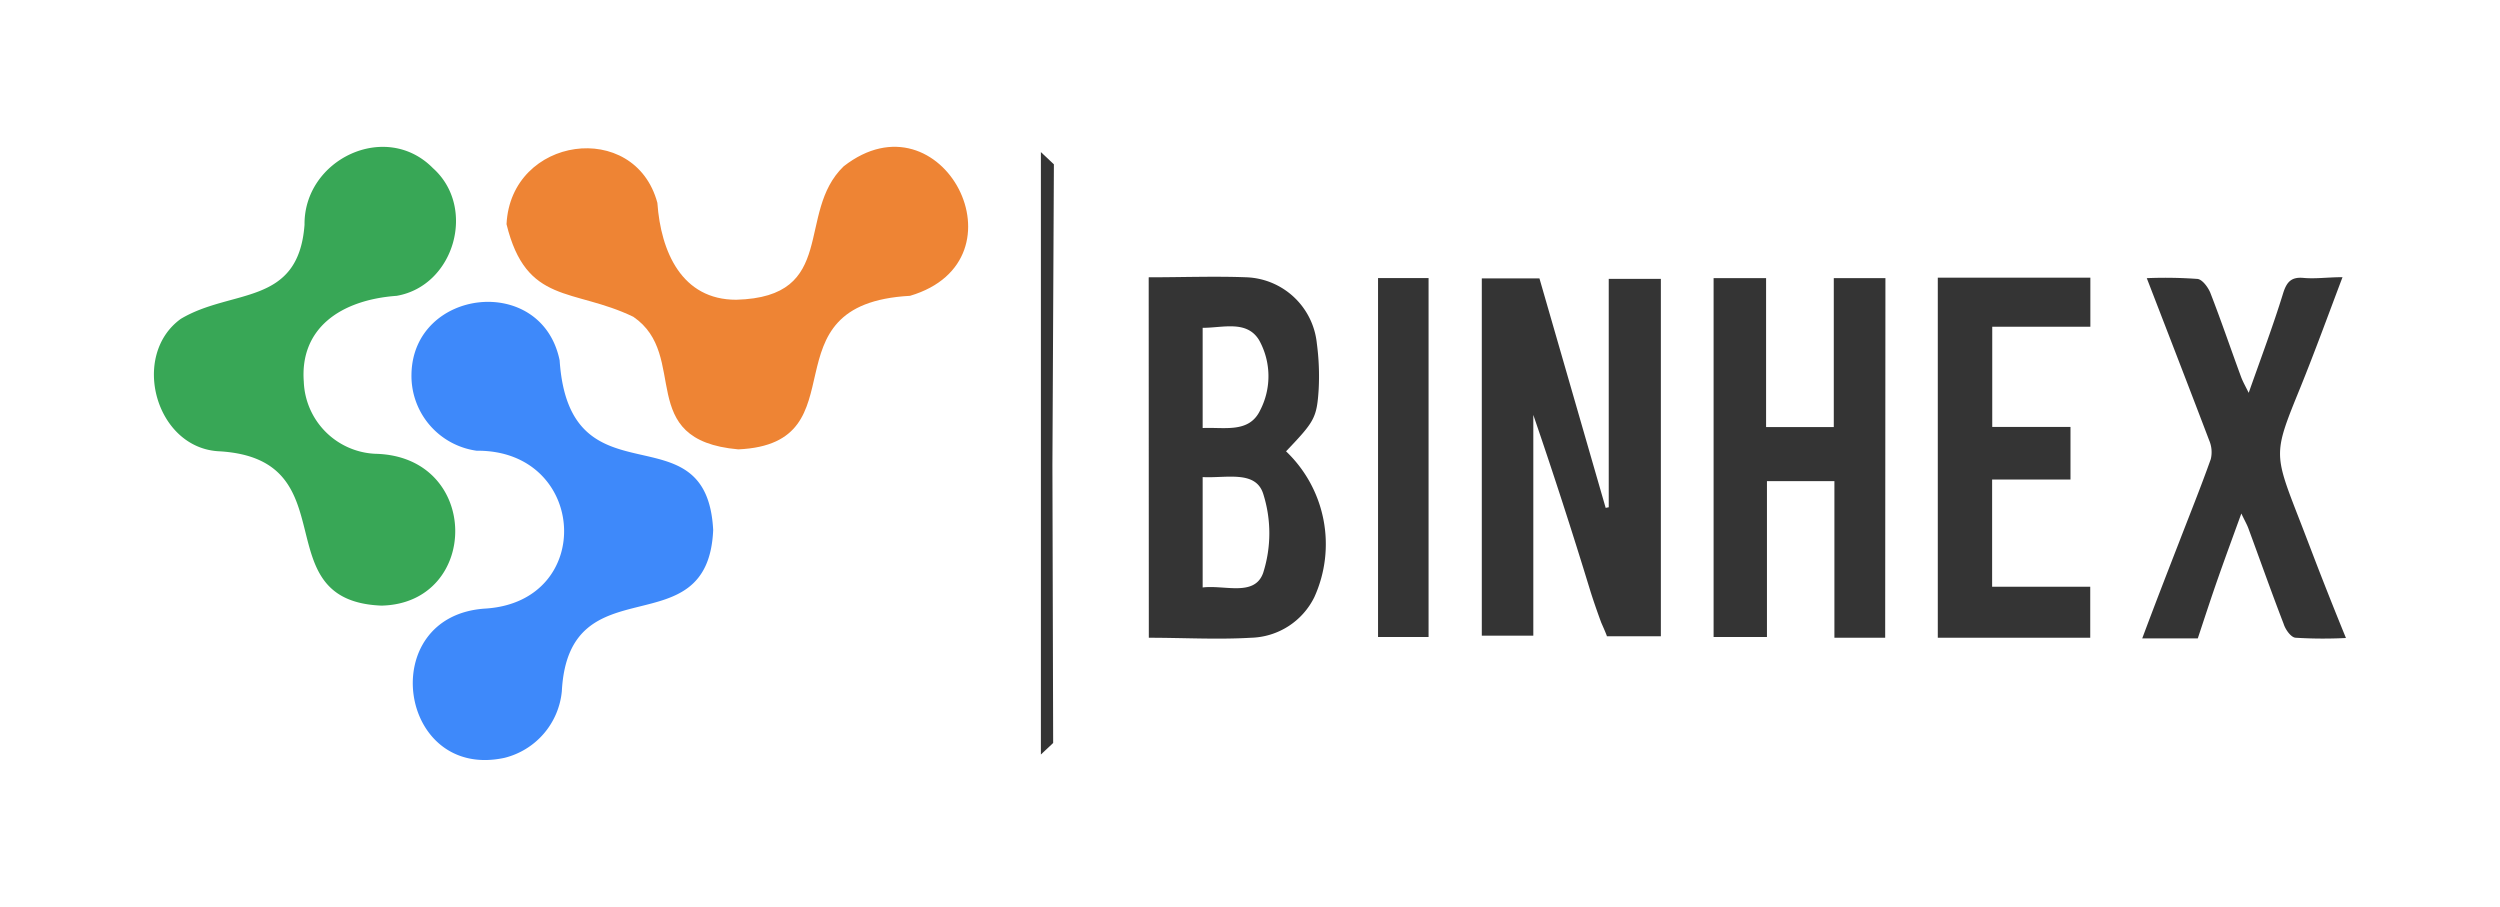
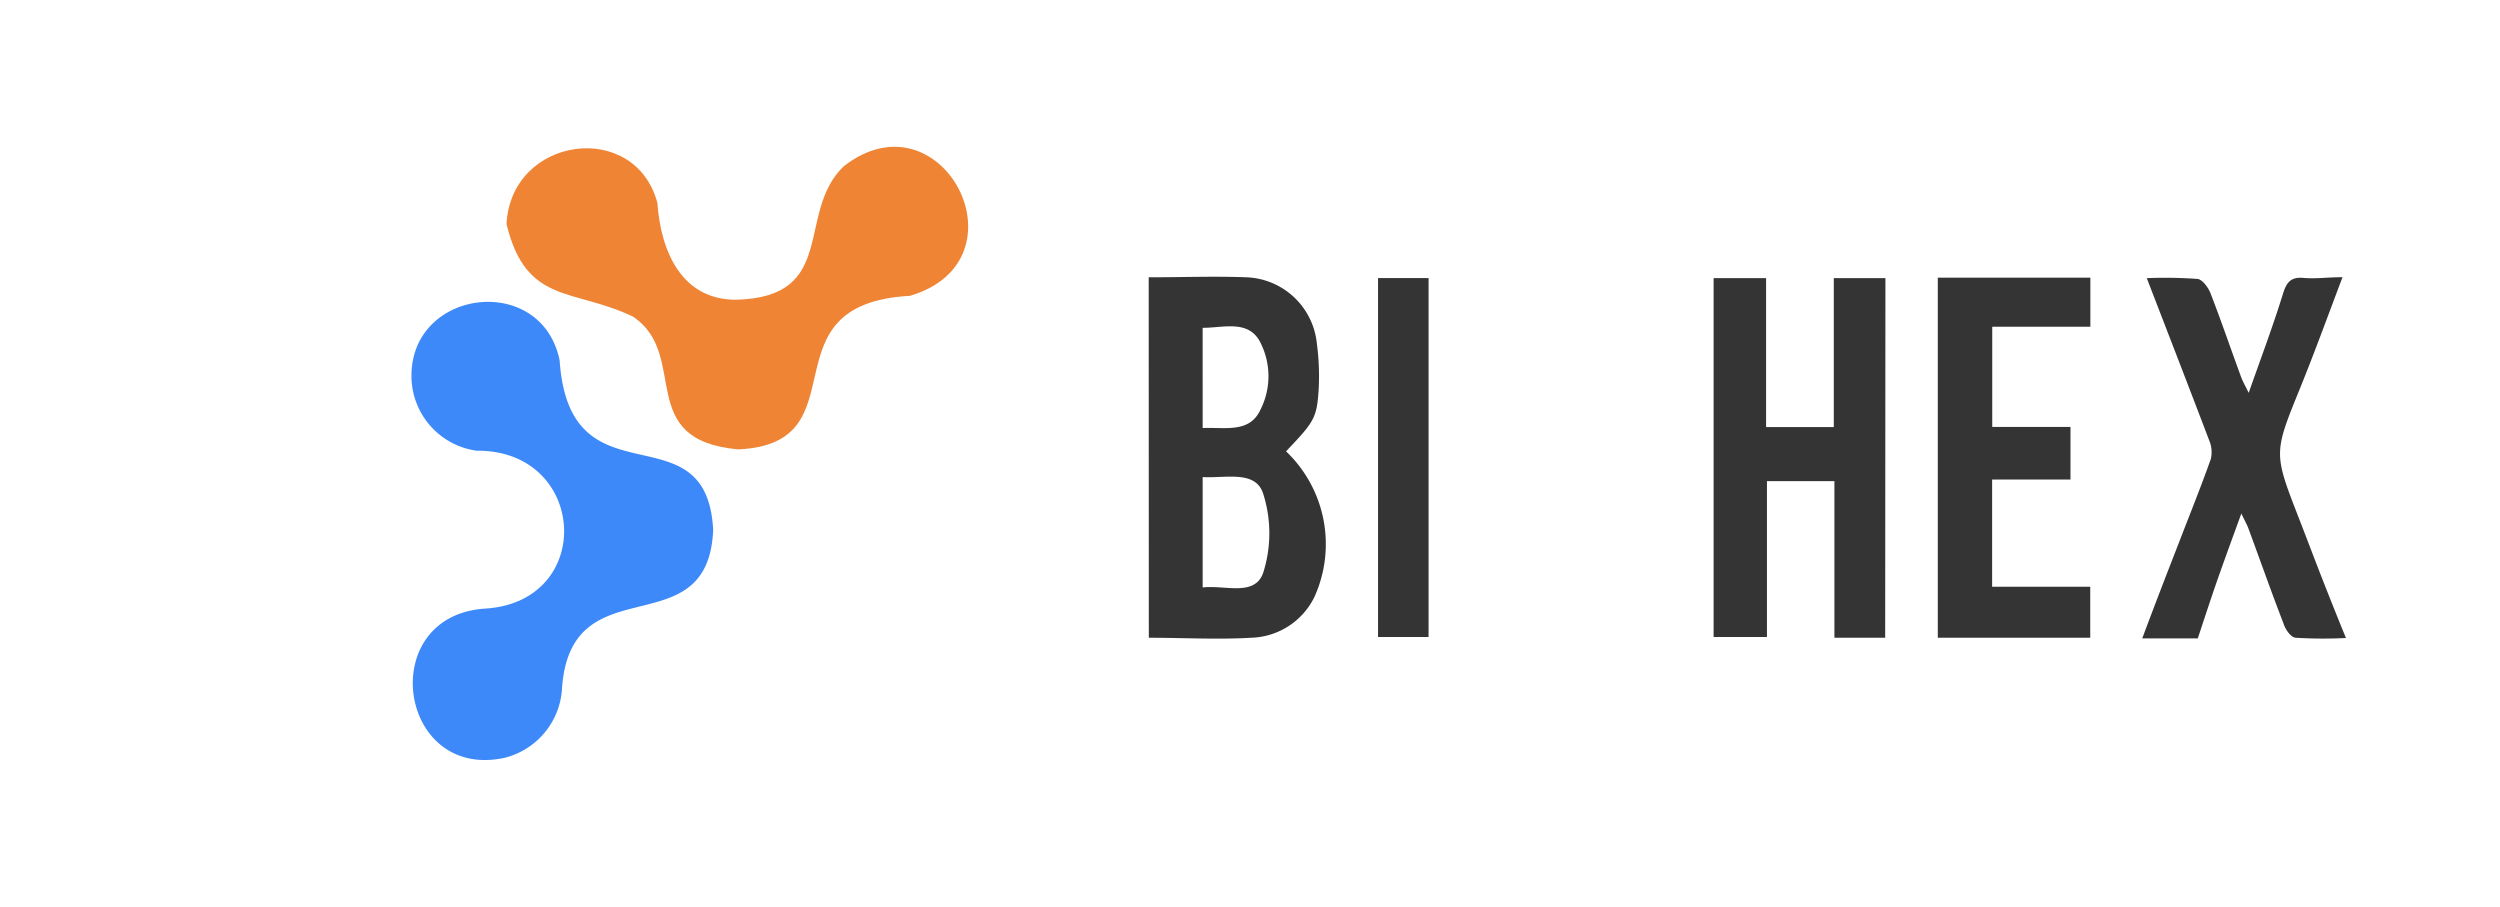
<svg xmlns="http://www.w3.org/2000/svg" viewBox="0 0 203.84 73.94">
  <g id="Capa_2" data-name="Capa 2">
    <g id="Capa_3" data-name="Capa 3">
      <path d="M41.3,18.28c.35-7.17,10.46-8.58,12.3-1.74.28,4,2,7.91,6.43,7.9,8.35-.22,4.82-7.08,8.76-10.88,8-6.23,15.22,7.65,5.41,10.56-12.17.66-3.72,12.05-14,12.52-8.52-.75-3.92-7.64-8.56-10.81C46.72,23.46,42.91,24.87,41.3,18.28Z" style="fill:#ee8434" />
      <path d="M58.15,43.22C57.72,53,46.37,45.76,45.81,56.36a6.2,6.2,0,0,1-4.67,5.43c-8.7,1.88-10.57-11.6-1.56-12.17s8.31-12.95-.72-12.87a6.16,6.16,0,0,1-5.31-6.24c.12-7,10.61-8.25,12.08-1.13C46.44,41.44,57.63,33.07,58.15,43.22Z" style="fill:#3e89fa" />
-       <path d="M31.11,49.38C21.4,49,28.53,37.47,17.94,36.8,12.7,36.61,10.6,29,14.74,26c4.17-2.49,9.59-1,10.09-7.67C24.77,13,31.45,9.8,35.3,13.71c3.58,3.2,1.75,9.59-2.95,10.41-4.57.33-7.91,2.64-7.58,7A6.11,6.11,0,0,0,30.6,37C39.24,37.19,39.17,49.19,31.11,49.38Z" style="fill:#38a756" />
-       <path d="M131.17,41.36V22.74a0,0,0,0,1,0,0h4.25a0,0,0,0,1,0,0V51.88l0,0h-.4s-3.77,0-4,0l0,0c0-.08-.46-1.11-.46-1.11s-.54-1.45-.91-2.65c-1.46-4.78-3-9.54-4.63-14.29,0,0,0,0,0,0v18s0,0,0,0h-4.2s0,0,0,0V22.7a0,0,0,0,1,0,0h4.7s0,0,0,0l5.4,18.71Z" style="fill:#343434" />
      <path d="M93.66,22.61c2.74,0,5.39-.1,8,0A6,6,0,0,1,107.37,28a20.22,20.22,0,0,1,.15,3.73c-.15,2.37-.36,2.65-2.66,5.07a10.45,10.45,0,0,1,2.31,11.88A5.93,5.93,0,0,1,102,52c-2.74.16-5.49,0-8.33,0Zm4.4,16.29v9c1.8-.22,4.23.77,4.93-1.18a10.62,10.62,0,0,0,0-6.48C102.36,38.33,100,39,98.06,38.9Zm0-4c1.81-.08,3.78.43,4.68-1.43a6.05,6.05,0,0,0-.08-5.74c-1-1.64-2.93-1-4.6-1Z" style="fill:#343434" />
      <path d="M153.71,52h-4.14V39.23h-5.5V51.94h-4.35V22.68H144V34.82h5.52V22.68h4.21Z" style="fill:#343434" />
      <path d="M191,22.6c-1.17,3.09-2.25,6.06-3.44,9-2.17,5.33-2.19,5.32-.15,10.57.63,1.61,1.24,3.24,1.87,4.85s1.27,3.22,2,5A36.69,36.69,0,0,1,187.2,52c-.39,0-.86-.67-1-1.13-1-2.59-1.92-5.2-2.88-7.8-.12-.32-.29-.61-.57-1.2-.69,1.9-1.29,3.53-1.87,5.18s-1.11,3.28-1.68,5h-4.53c1-2.68,2-5.26,3-7.83.87-2.26,1.78-4.51,2.59-6.79a2.44,2.44,0,0,0-.13-1.52c-1.65-4.34-3.33-8.67-5.09-13.23a36.61,36.61,0,0,1,4.09.06c.41,0,.9.67,1.09,1.13.88,2.26,1.66,4.56,2.5,6.84.15.41.37.79.63,1.32,1-2.84,2-5.49,2.82-8.16.29-.9.67-1.3,1.65-1.21S189.82,22.6,191,22.6Z" style="fill:#343434" />
      <path d="M158,22.64h12.44v4h-8v8.17h6.38V39.1h-6.39v8.74h8V52H158Z" style="fill:#343434" />
      <path d="M112.36,22.67h4.12V51.94h-4.12Z" style="fill:#343434" />
-       <path d="M85.81,37.93l.12-24.53-1.06-1s0,32.73,0,49.12l1-.94Z" style="fill:#343434" />
      <rect x="0.5" y="0.5" width="202.84" height="72.94" style="fill:none;stroke:#ee8434;stroke-miterlimit:10;opacity:0" />
    </g>
  </g>
</svg>